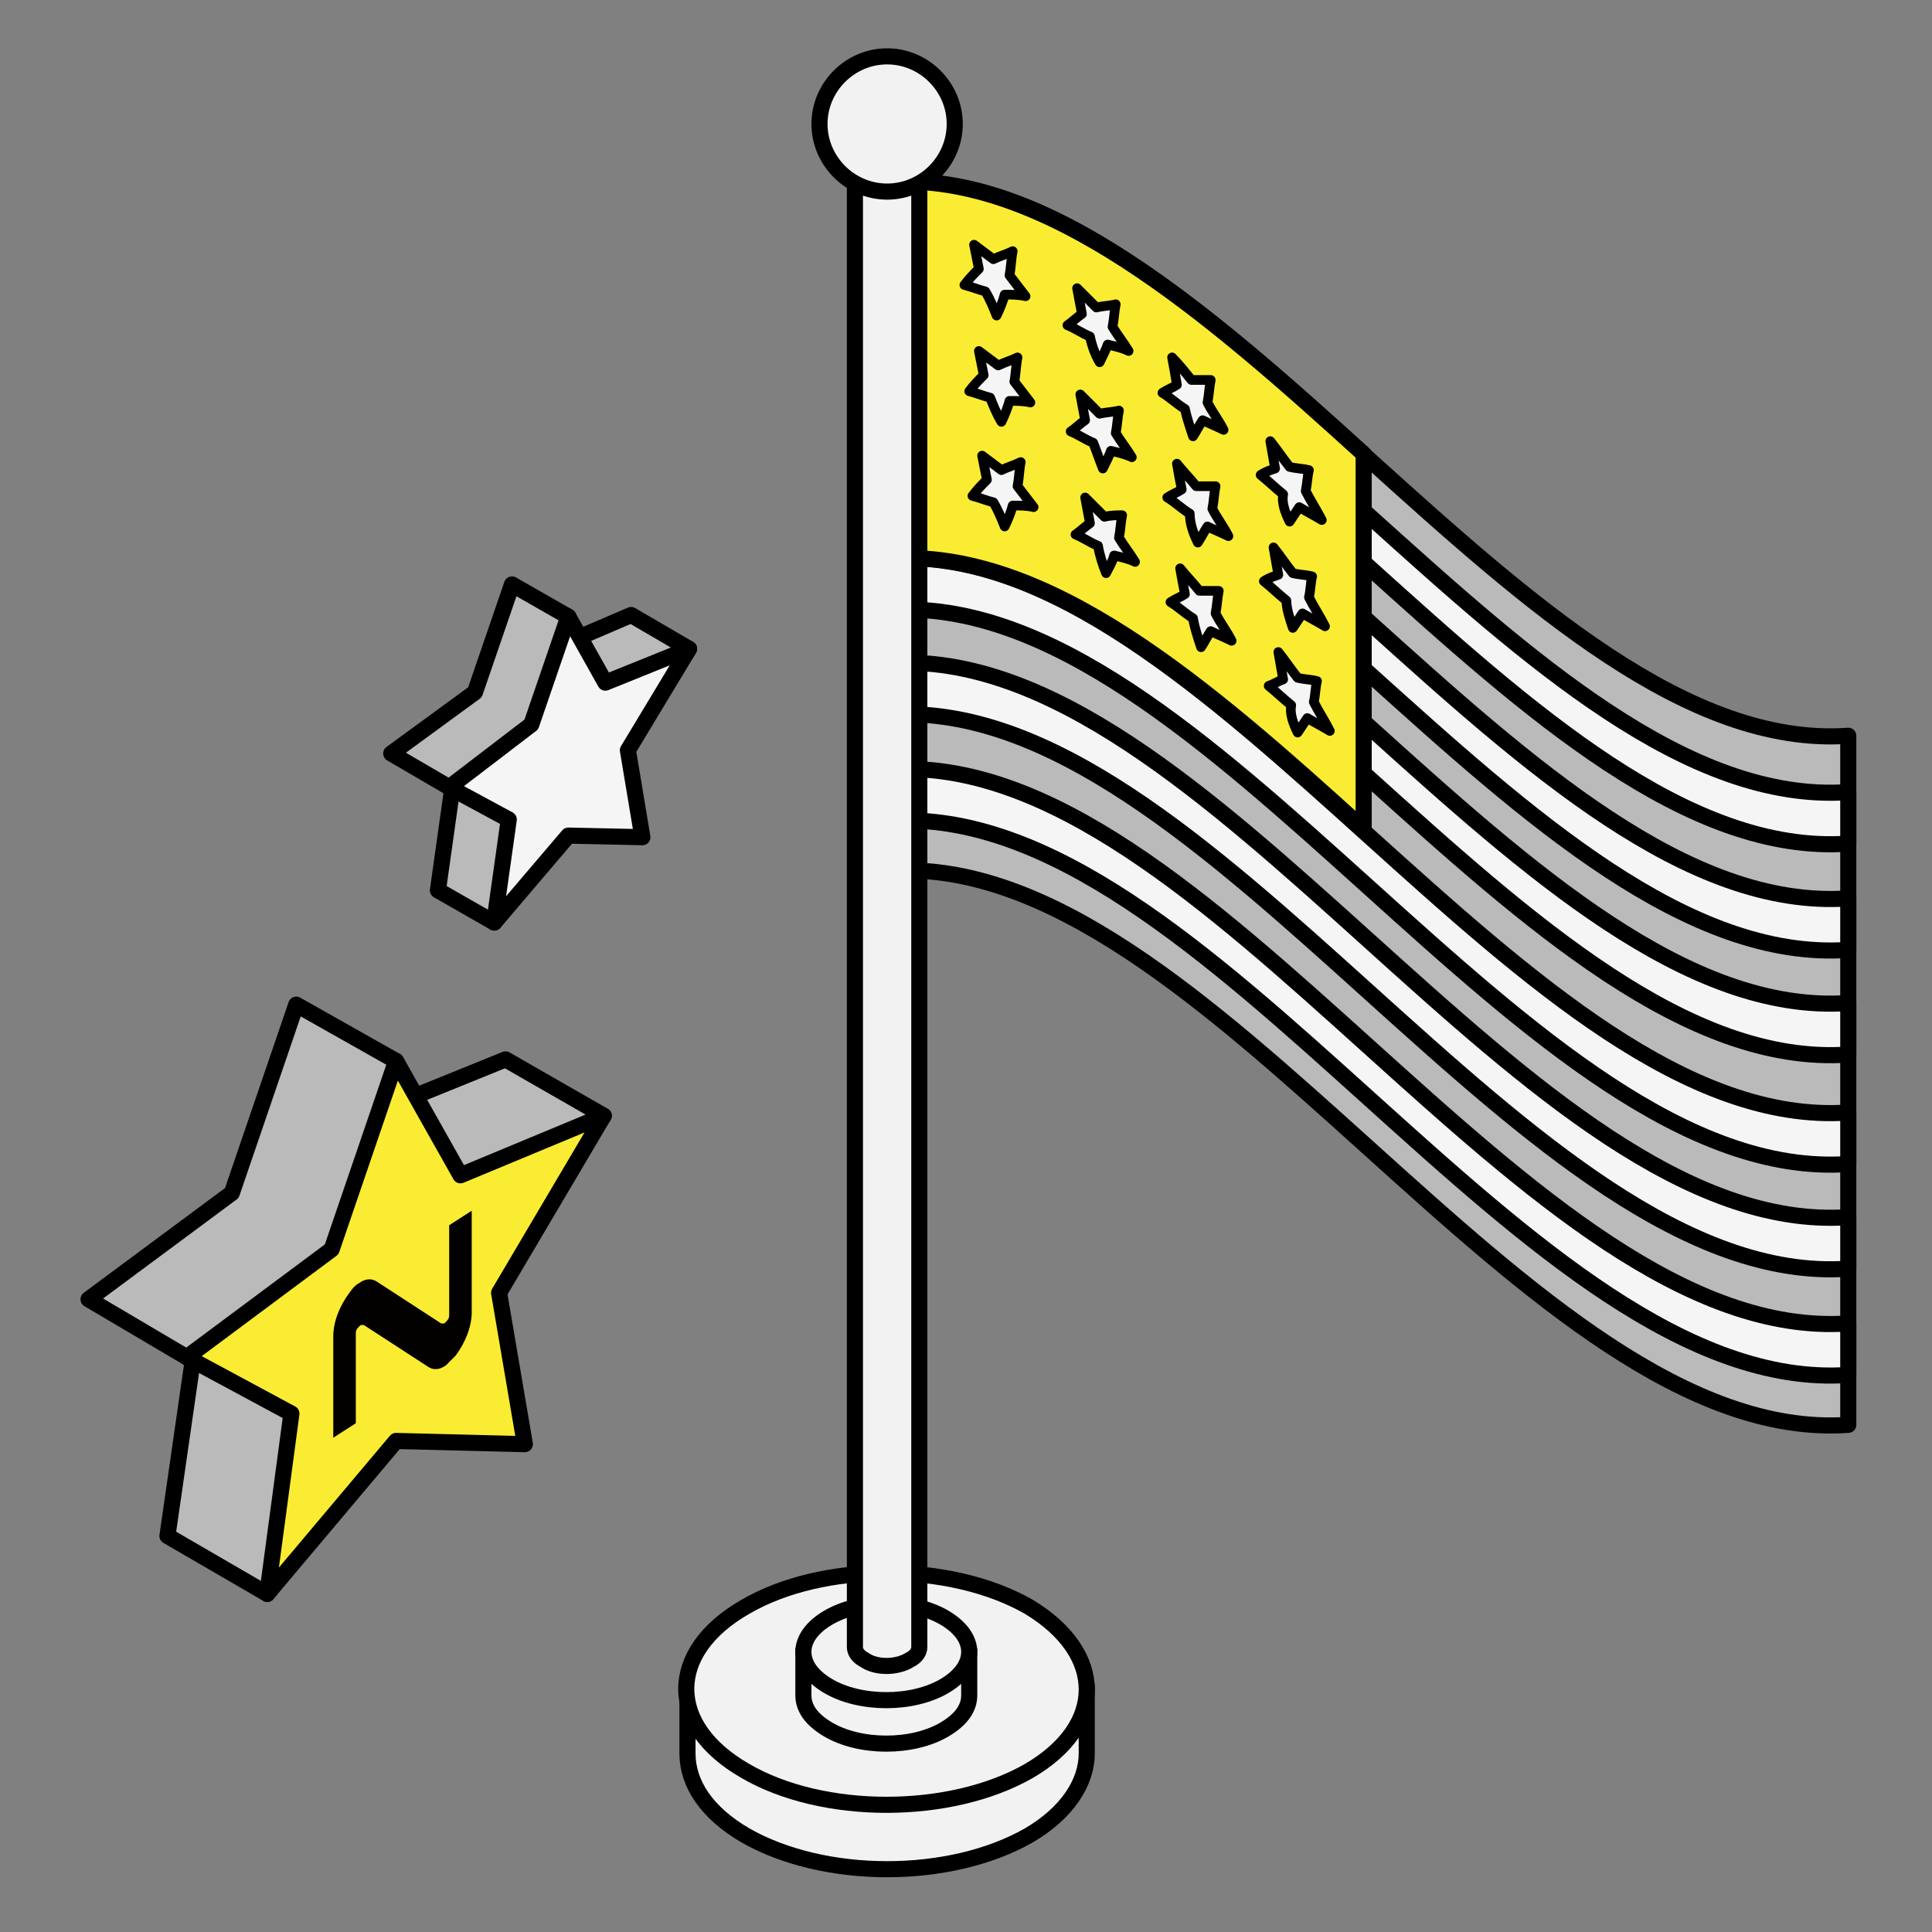
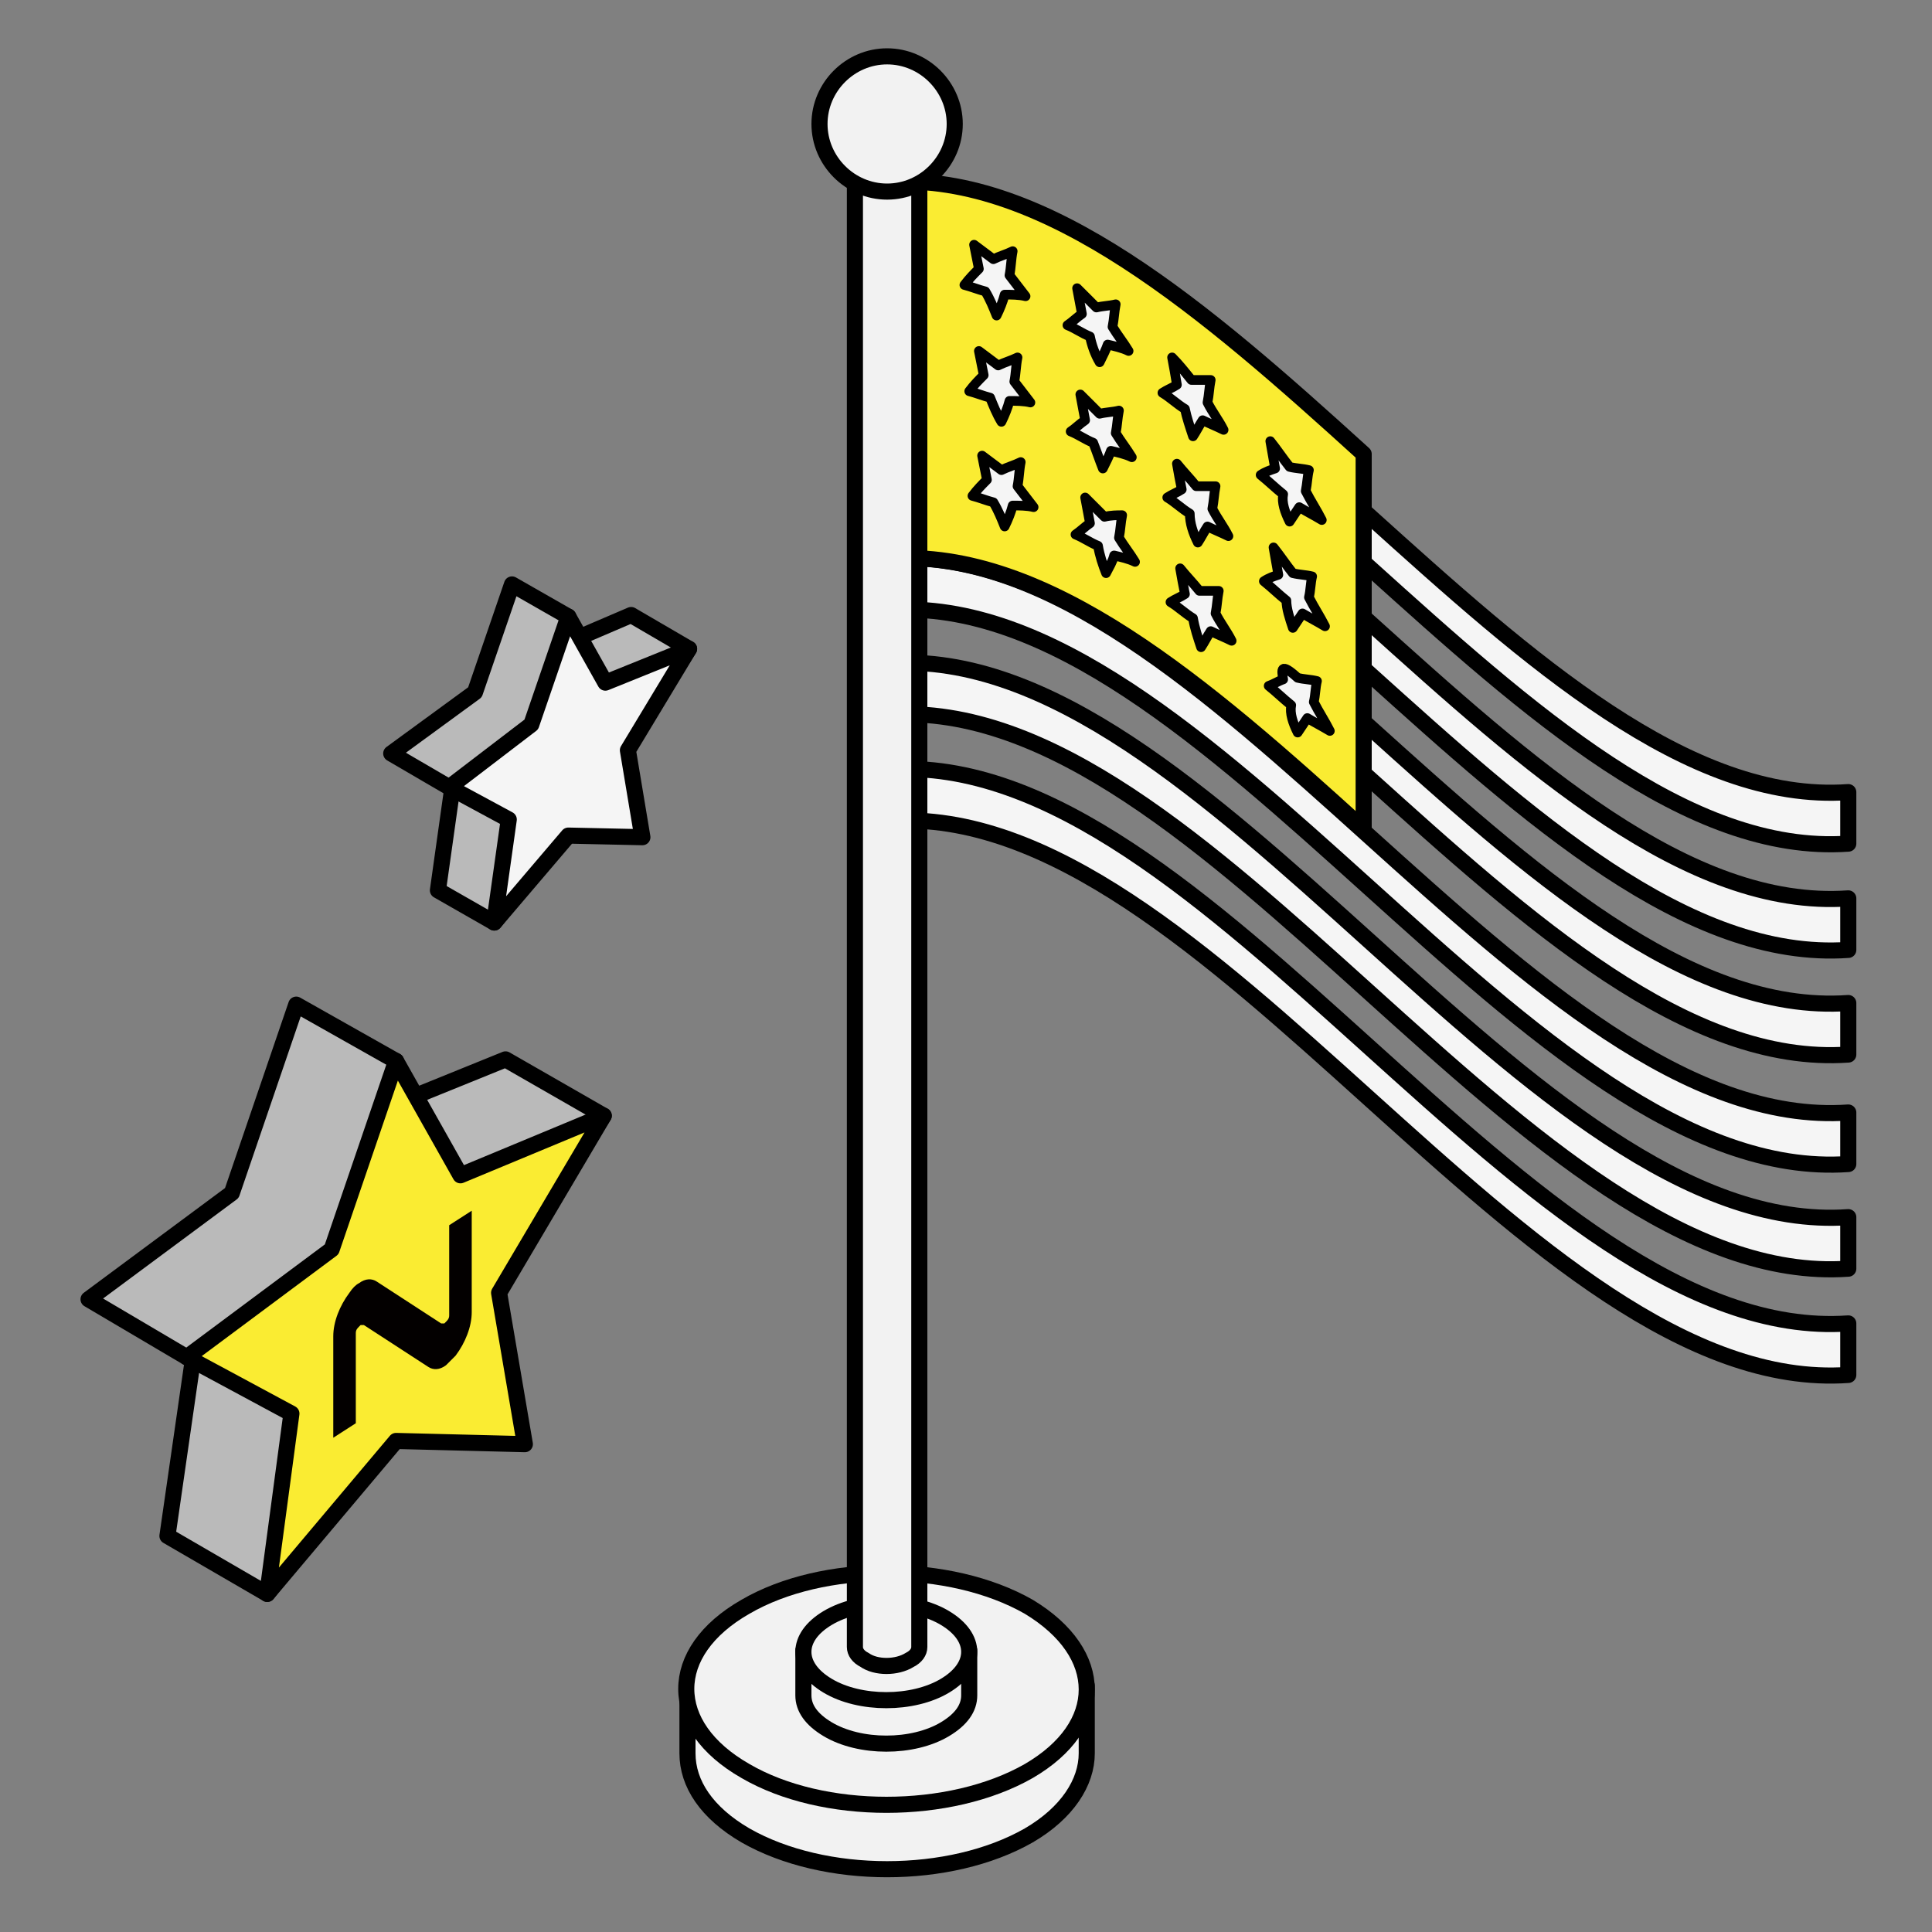
<svg xmlns="http://www.w3.org/2000/svg" width="120" height="120" viewBox="0 0 120 120" fill="none">
  <rect x="0" y="0" width="120" height="120" fill="#808080" stroke="none" />
  <path d="M18.4 62.4L14.4 74.1L5.5 80.7L11.6 84.3H12L10.4 95.4L16.6 99L26.4 86.2L37.5 69.3L31.4 65.8L24 68.8L24.6 65.9L18.4 62.4Z" fill="#BABABA" stroke="black" stroke-miterlimit="10" stroke-linecap="round" stroke-linejoin="round" />
  <path d="M24.6 65.9L20.6 77.6L11.6 84.3L18.1 87.8L16.6 99L24.6 89.5L32.6 89.7L31 80.3L37.5 69.3L28.6 73L24.6 65.9Z" fill="#FAEC32" stroke="black" stroke-miterlimit="10" stroke-linecap="round" stroke-linejoin="round" />
  <path d="M22.3 79.7C22.7 79.4 23.1 79.4 23.4 79.6L27.4 82.2C27.5 82.2 27.5 82.2 27.6 82.2L27.7 82.1C27.8 82 27.9 81.9 27.9 81.7V76.1L29.3 75.2V81.5C29.3 82.4 28.9 83.4 28.3 84.2C28.1 84.4 27.9 84.6 27.7 84.8C27.3 85.1 26.9 85.1 26.6 84.9L22.6 82.3C22.5 82.3 22.5 82.3 22.4 82.3L22.3 82.4C22.2 82.5 22.1 82.6 22.1 82.8V88.4L20.7 89.3V83C20.7 82.1 21.1 81.1 21.7 80.3C21.9 80 22.1 79.8 22.3 79.7Z" fill="#030000" />
  <path d="M31.8 36.3L29.5 43L24.3 46.8L27.9 48.9H28.1L27.2 55.3L30.7 57.3L36.4 50L42.8 40.3L39.2 38.2L35 40L35.3 38.3L31.8 36.3Z" fill="#BABABA" stroke="black" stroke-miterlimit="10" stroke-linecap="round" stroke-linejoin="round" />
  <path d="M35.3 38.3L33 45L27.9 48.9L31.6 50.9L30.7 57.3L35.3 51.9L39.9 52L39 46.6L42.8 40.3L37.6 42.4L35.3 38.3Z" fill="#F5F5F5" stroke="black" stroke-miterlimit="10" stroke-linecap="round" stroke-linejoin="round" />
-   <path d="M114.8 88.5C94.9 89.9 75.1 52.7 55.2 54.1C55.2 39.8 55.2 25.5 55.2 11.3C75.1 9.9 94.9 47.1 114.8 45.7C114.8 60 114.8 74.2 114.8 88.5Z" fill="#BABABA" stroke="black" stroke-miterlimit="10" stroke-linecap="round" stroke-linejoin="round" />
  <path d="M114.8 62.3C94.9 63.7 75.1 26.5 55.2 27.9C55.2 29 55.2 30 55.2 31.1C75.1 29.7 94.9 66.9 114.8 65.5C114.8 64.5 114.8 63.4 114.8 62.3Z" fill="#F5F5F5" stroke="black" stroke-miterlimit="10" stroke-linecap="round" stroke-linejoin="round" />
  <path d="M114.8 55.8C94.9 57.2 75.1 20 55.2 21.4C55.2 22.5 55.2 23.5 55.2 24.6C75.1 23.2 94.9 60.4 114.8 59C114.8 57.9 114.8 56.8 114.8 55.8Z" fill="#F5F5F5" stroke="black" stroke-miterlimit="10" stroke-linecap="round" stroke-linejoin="round" />
  <path d="M114.8 49.2C94.9 50.6 75.1 13.4 55.2 14.8C55.2 15.9 55.2 16.9 55.2 18C75.1 16.6 94.9 53.8 114.8 52.4C114.8 51.4 114.8 50.3 114.8 49.2Z" fill="#F5F5F5" stroke="black" stroke-miterlimit="10" stroke-linecap="round" stroke-linejoin="round" />
  <path d="M114.8 82.2C94.9 83.6 75.1 46.4 55.2 47.8C55.2 48.9 55.2 49.9 55.2 51C75.1 49.6 94.9 86.8 114.8 85.4C114.8 84.3 114.8 83.2 114.8 82.2Z" fill="#F5F5F5" stroke="black" stroke-miterlimit="10" stroke-linecap="round" stroke-linejoin="round" />
  <path d="M114.8 75.6C94.9 77 75.1 39.8 55.2 41.2C55.2 42.3 55.2 43.3 55.2 44.4C75.1 43 94.9 80.2 114.8 78.8C114.8 77.8 114.8 76.7 114.8 75.6Z" fill="#F5F5F5" stroke="black" stroke-miterlimit="10" stroke-linecap="round" stroke-linejoin="round" />
  <path d="M114.8 69.1C94.9 70.5 75.1 33.3 55.2 34.7C55.2 35.8 55.2 36.8 55.2 37.9C75.1 36.5 94.9 73.7 114.8 72.3C114.8 71.2 114.8 70.1 114.8 69.1Z" fill="#F5F5F5" stroke="black" stroke-miterlimit="10" stroke-linecap="round" stroke-linejoin="round" />
  <path d="M55.2 34.7C65 34 74.9 42.6 84.7 51.5C84.7 43.7 84.7 36 84.7 28.2C74.9 19.3 65 10.7 55.2 11.3C55.2 19.1 55.2 26.9 55.2 34.7Z" fill="#FAEC32" stroke="black" stroke-miterlimit="10" stroke-linecap="round" stroke-linejoin="round" />
  <path d="M62.4 32.7C62.6 32.3 62.8 31.8 62.9 31.4C63.3 31.4 63.8 31.4 64.2 31.5C63.9 31.1 63.5 30.6 63.2 30.2C63.3 29.7 63.3 29.2 63.4 28.7C63 28.9 62.6 29 62.2 29.2C61.8 28.9 61.4 28.6 61 28.3C61.1 28.8 61.2 29.3 61.3 29.8C61 30.1 60.7 30.4 60.4 30.8C60.8 30.9 61.3 31.1 61.7 31.2C62 31.7 62.2 32.2 62.4 32.7Z" fill="#F5F5F5" stroke="black" stroke-width="0.6" stroke-miterlimit="10" stroke-linecap="round" stroke-linejoin="round" />
  <path d="M68.7 35.6C68.9 35.2 69.1 34.9 69.2 34.5C69.6 34.6 70.1 34.7 70.5 34.9C70.2 34.4 69.8 33.9 69.5 33.4C69.6 32.9 69.6 32.5 69.7 32C69.4 32 69 32 68.6 32.1C68.2 31.7 67.8 31.3 67.4 30.9C67.5 31.4 67.6 32 67.7 32.5C67.4 32.7 67.1 33 66.8 33.2C67.3 33.4 67.7 33.7 68.2 33.9C68.3 34.5 68.5 35.1 68.7 35.6Z" fill="#F5F5F5" stroke="black" stroke-width="0.6" stroke-miterlimit="10" stroke-linecap="round" stroke-linejoin="round" />
  <path d="M74.6 40.2C74.8 39.9 75 39.5 75.2 39.2C75.6 39.4 76.1 39.6 76.5 39.8C76.2 39.2 75.8 38.7 75.5 38.1C75.6 37.6 75.6 37.2 75.7 36.7C75.3 36.7 74.9 36.7 74.5 36.7C74.1 36.2 73.7 35.8 73.3 35.3C73.4 35.9 73.5 36.4 73.6 36.9C73.3 37.1 73 37.2 72.7 37.4C73.2 37.7 73.6 38.1 74.1 38.4C74.2 39 74.4 39.6 74.6 40.2Z" fill="#F5F5F5" stroke="black" stroke-width="0.6" stroke-miterlimit="10" stroke-linecap="round" stroke-linejoin="round" />
-   <path d="M80.6 45.5C80.8 45.2 81 44.9 81.2 44.6C81.7 44.9 82.1 45.1 82.6 45.4C82.3 44.8 81.9 44.2 81.6 43.6C81.7 43.2 81.7 42.7 81.8 42.3C81.4 42.2 81 42.2 80.6 42.1C80.2 41.6 79.8 41 79.4 40.5C79.5 41.1 79.6 41.6 79.7 42.2C79.4 42.3 79.1 42.5 78.8 42.6C79.3 43 79.7 43.4 80.2 43.8C80.1 44.3 80.3 44.9 80.6 45.5Z" fill="#F5F5F5" stroke="black" stroke-width="0.6" stroke-miterlimit="10" stroke-linecap="round" stroke-linejoin="round" />
+   <path d="M80.6 45.5C80.8 45.2 81 44.9 81.2 44.6C81.7 44.9 82.1 45.1 82.6 45.4C82.3 44.8 81.9 44.2 81.6 43.6C81.7 43.2 81.7 42.7 81.8 42.3C81.4 42.2 81 42.2 80.6 42.1C79.5 41.1 79.6 41.6 79.7 42.2C79.4 42.3 79.1 42.5 78.8 42.6C79.3 43 79.7 43.4 80.2 43.8C80.1 44.3 80.3 44.9 80.6 45.5Z" fill="#F5F5F5" stroke="black" stroke-width="0.6" stroke-miterlimit="10" stroke-linecap="round" stroke-linejoin="round" />
  <path d="M62.2 26.2C62.4 25.8 62.6 25.3 62.7 24.9C63.1 24.9 63.6 24.9 64 25C63.7 24.6 63.3 24.1 63 23.7C63.1 23.2 63.1 22.7 63.2 22.2C62.8 22.4 62.4 22.5 62 22.7C61.6 22.4 61.2 22.1 60.8 21.8C60.9 22.3 61 22.8 61.1 23.3C60.8 23.6 60.5 23.9 60.2 24.3C60.6 24.4 61.1 24.6 61.5 24.7C61.7 25.2 61.9 25.7 62.2 26.2Z" fill="#F5F5F5" stroke="black" stroke-width="0.6" stroke-miterlimit="10" stroke-linecap="round" stroke-linejoin="round" />
  <path d="M68.5 29.1C68.7 28.7 68.9 28.3 69 28C69.4 28.1 69.9 28.2 70.3 28.4C70 27.9 69.6 27.4 69.3 26.9C69.4 26.4 69.4 26 69.5 25.5C69.1 25.6 68.7 25.6 68.3 25.7C67.9 25.3 67.5 24.9 67.1 24.5C67.2 25 67.3 25.6 67.4 26.1C67.1 26.3 66.8 26.6 66.5 26.8C67 27 67.4 27.3 67.9 27.5C68.1 28 68.3 28.6 68.5 29.1Z" fill="#F5F5F5" stroke="black" stroke-width="0.6" stroke-miterlimit="10" stroke-linecap="round" stroke-linejoin="round" />
  <path d="M74.4 33.7C74.6 33.4 74.8 33 75 32.7C75.4 32.9 75.9 33.1 76.3 33.3C76 32.7 75.6 32.2 75.3 31.6C75.4 31.1 75.4 30.7 75.5 30.2C75.1 30.2 74.7 30.2 74.3 30.2C73.9 29.7 73.5 29.3 73.1 28.8C73.2 29.4 73.3 29.9 73.4 30.4C73.1 30.6 72.8 30.7 72.5 30.9C73 31.2 73.4 31.6 73.9 31.9C73.9 32.5 74.1 33.1 74.4 33.7Z" fill="#F5F5F5" stroke="black" stroke-width="0.6" stroke-miterlimit="10" stroke-linecap="round" stroke-linejoin="round" />
  <path d="M80.3 39C80.5 38.7 80.7 38.4 80.9 38.1C81.4 38.4 81.8 38.6 82.3 38.9C82 38.3 81.6 37.7 81.3 37.1C81.4 36.7 81.4 36.2 81.5 35.8C81.1 35.7 80.7 35.7 80.3 35.6C79.9 35.1 79.5 34.5 79.1 34C79.2 34.6 79.3 35.1 79.4 35.7C79.1 35.8 78.8 35.9 78.5 36.1C79 36.5 79.4 36.9 79.9 37.3C79.9 37.8 80.1 38.4 80.3 39Z" fill="#F5F5F5" stroke="black" stroke-width="0.6" stroke-miterlimit="10" stroke-linecap="round" stroke-linejoin="round" />
  <path d="M61.9 19.6C62.1 19.2 62.3 18.7 62.4 18.3C62.8 18.3 63.3 18.3 63.7 18.4C63.4 18 63 17.5 62.7 17.1C62.8 16.6 62.8 16.1 62.9 15.6C62.5 15.8 62.1 15.9 61.7 16.1C61.3 15.8 60.9 15.5 60.5 15.2C60.6 15.7 60.7 16.2 60.8 16.7C60.5 17 60.2 17.3 59.9 17.7C60.3 17.8 60.8 18 61.2 18.1C61.5 18.6 61.7 19.1 61.9 19.6Z" fill="#F5F5F5" stroke="black" stroke-width="0.6" stroke-miterlimit="10" stroke-linecap="round" stroke-linejoin="round" />
  <path d="M68.3 22.5C68.5 22.1 68.7 21.7 68.8 21.4C69.2 21.5 69.7 21.6 70.1 21.8C69.8 21.3 69.4 20.8 69.1 20.3C69.2 19.8 69.2 19.4 69.3 18.9C68.9 19 68.5 19 68.1 19.1C67.7 18.7 67.3 18.3 66.9 17.9C67 18.4 67.1 19 67.2 19.5C66.9 19.7 66.6 20 66.3 20.2C66.8 20.4 67.2 20.7 67.7 20.9C67.8 21.4 68 22 68.3 22.5Z" fill="#F5F5F5" stroke="black" stroke-width="0.6" stroke-miterlimit="10" stroke-linecap="round" stroke-linejoin="round" />
  <path d="M74.1 27.1C74.3 26.8 74.5 26.4 74.7 26.1C75.1 26.3 75.6 26.5 76 26.7C75.7 26.1 75.3 25.6 75 25C75.1 24.5 75.1 24.1 75.2 23.6C74.8 23.6 74.4 23.6 74 23.6C73.6 23.1 73.2 22.6 72.8 22.2C72.9 22.7 73 23.3 73.1 23.9C72.8 24.1 72.5 24.2 72.2 24.4C72.7 24.7 73.1 25.1 73.6 25.4C73.7 25.9 73.9 26.5 74.1 27.1Z" fill="#F5F5F5" stroke="black" stroke-width="0.6" stroke-miterlimit="10" stroke-linecap="round" stroke-linejoin="round" />
  <path d="M80.1 32.4C80.3 32.1 80.5 31.8 80.7 31.5C81.2 31.8 81.6 32 82.1 32.3C81.8 31.7 81.4 31.1 81.1 30.5C81.2 30 81.2 29.6 81.3 29.2C80.9 29.1 80.5 29.1 80.1 29C79.7 28.5 79.3 27.9 78.9 27.4C79 28 79.1 28.5 79.2 29.1C78.9 29.2 78.6 29.3 78.3 29.5C78.8 29.9 79.2 30.3 79.7 30.7C79.6 31.2 79.8 31.8 80.1 32.4Z" fill="#F5F5F5" stroke="black" stroke-width="0.6" stroke-miterlimit="10" stroke-linecap="round" stroke-linejoin="round" />
  <path d="M42.7 104.7H67.5V108.9C67.5 110.7 66.3 112.6 63.9 114C59 116.8 51.2 116.8 46.3 114C43.9 112.6 42.7 110.8 42.7 108.9V105.9V104.7Z" fill="#F2F2F2" stroke="black" stroke-miterlimit="10" stroke-linecap="round" stroke-linejoin="round" />
  <path d="M46.3 110C51.1 112.8 59 112.8 63.9 110C68.7 107.2 68.7 102.7 63.9 99.8C59 97 51.1 97 46.3 99.8C41.4 102.6 41.4 107.2 46.3 110Z" fill="#F2F2F2" stroke="black" stroke-miterlimit="10" stroke-linecap="round" stroke-linejoin="round" />
  <path d="M49.9 102.5H60.2V105.3C60.2 106.1 59.7 106.8 58.7 107.4C56.7 108.6 53.4 108.6 51.4 107.4C50.4 106.8 49.9 106.1 49.9 105.3V103V102.5Z" fill="#F2F2F2" stroke="black" stroke-miterlimit="10" stroke-linecap="round" stroke-linejoin="round" />
  <path d="M51.4 104.7C53.4 105.9 56.7 105.9 58.7 104.7C60.7 103.5 60.7 101.7 58.7 100.5C56.7 99.3 53.4 99.3 51.4 100.5C49.4 101.7 49.4 103.5 51.4 104.7Z" fill="#F2F2F2" stroke="black" stroke-miterlimit="10" stroke-linecap="round" stroke-linejoin="round" />
  <path d="M53.1 10.1H57.1V102.3C57.1 102.6 56.9 102.9 56.5 103.1C55.7 103.6 54.4 103.6 53.7 103.1C53.3 102.9 53.1 102.6 53.1 102.3V10.1Z" fill="#F2F2F2" stroke="black" stroke-miterlimit="10" stroke-linecap="round" stroke-linejoin="round" />
  <path d="M50.9 7.7C50.9 10 52.8 11.9 55.1 11.9C57.4 11.9 59.3 10 59.3 7.7C59.3 5.4 57.4 3.5 55.1 3.5C52.8 3.5 50.9 5.4 50.9 7.7Z" fill="#F2F2F2" stroke="black" stroke-miterlimit="10" stroke-linecap="round" stroke-linejoin="round" />
</svg>